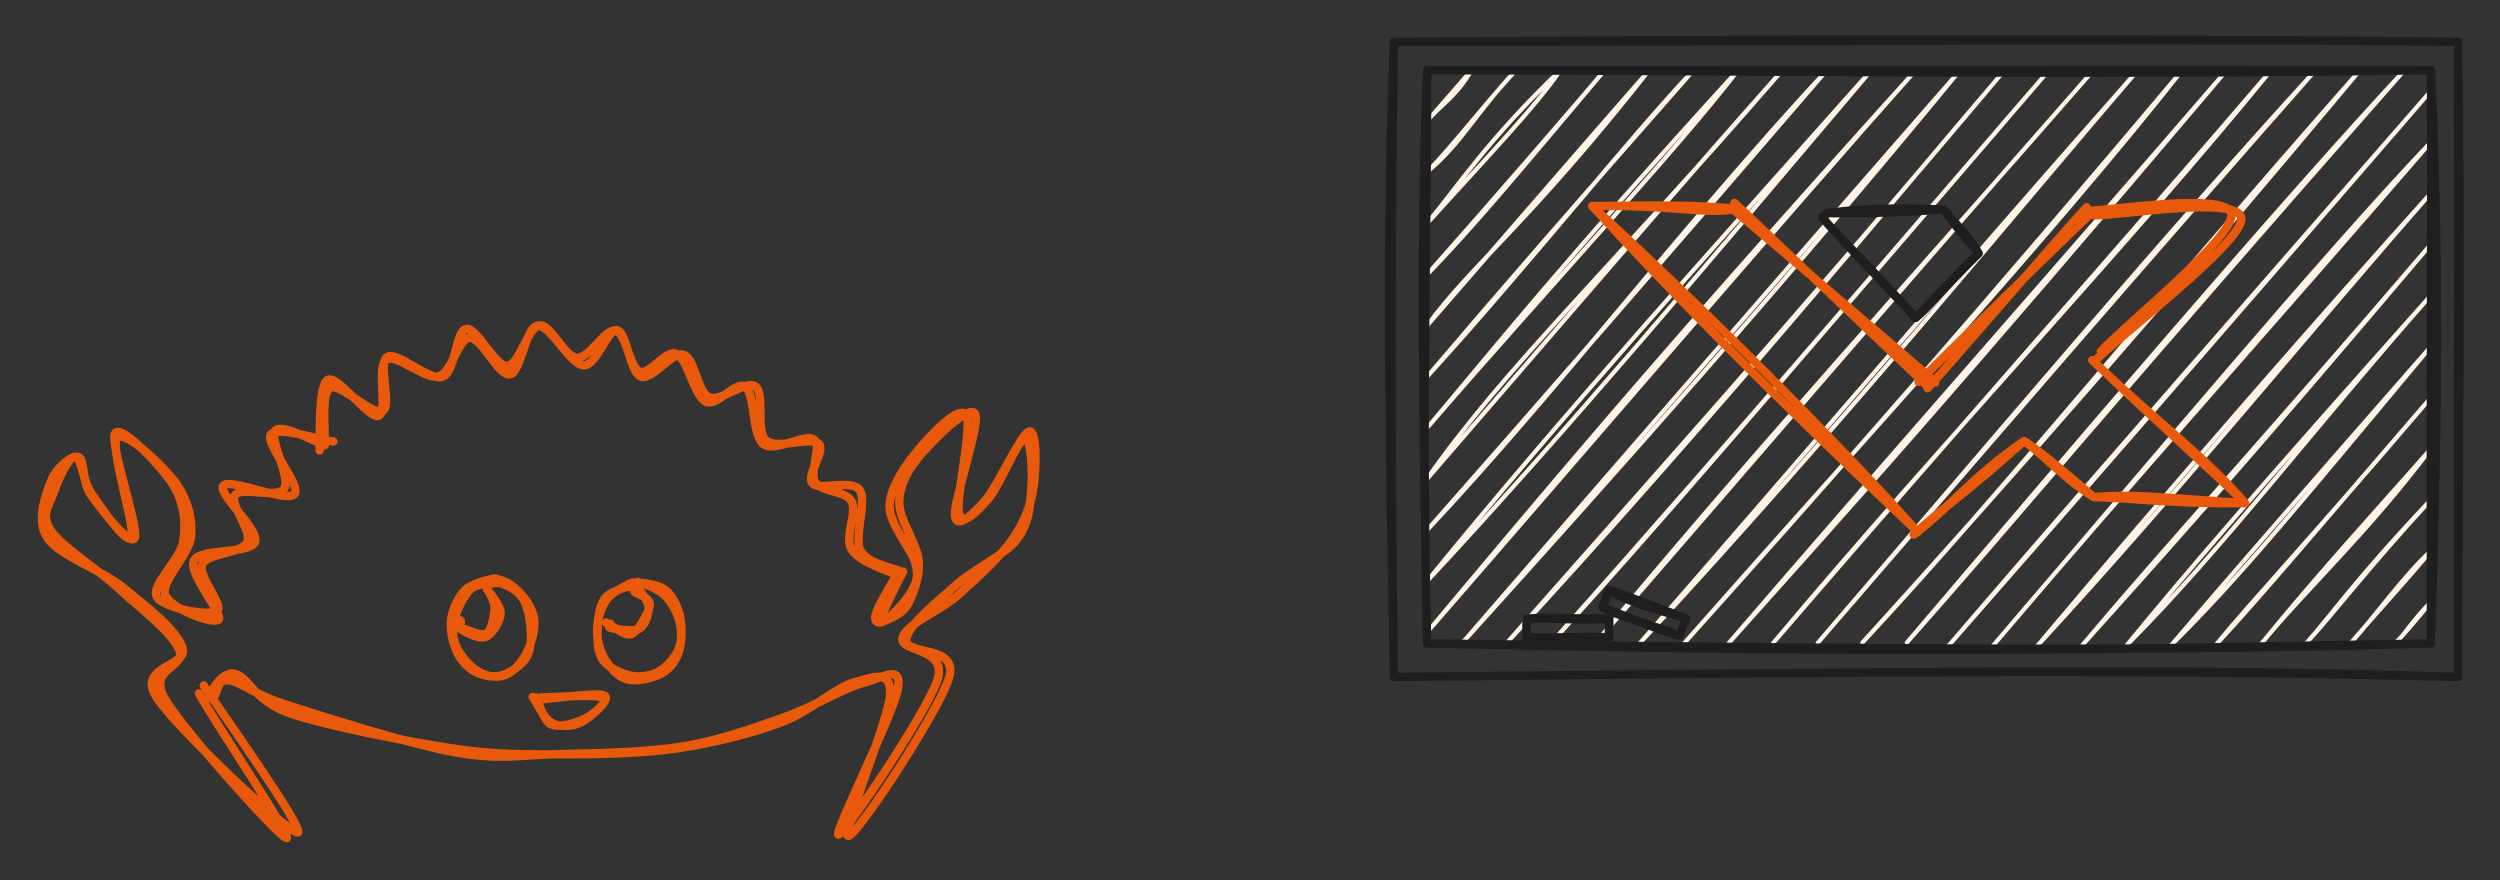
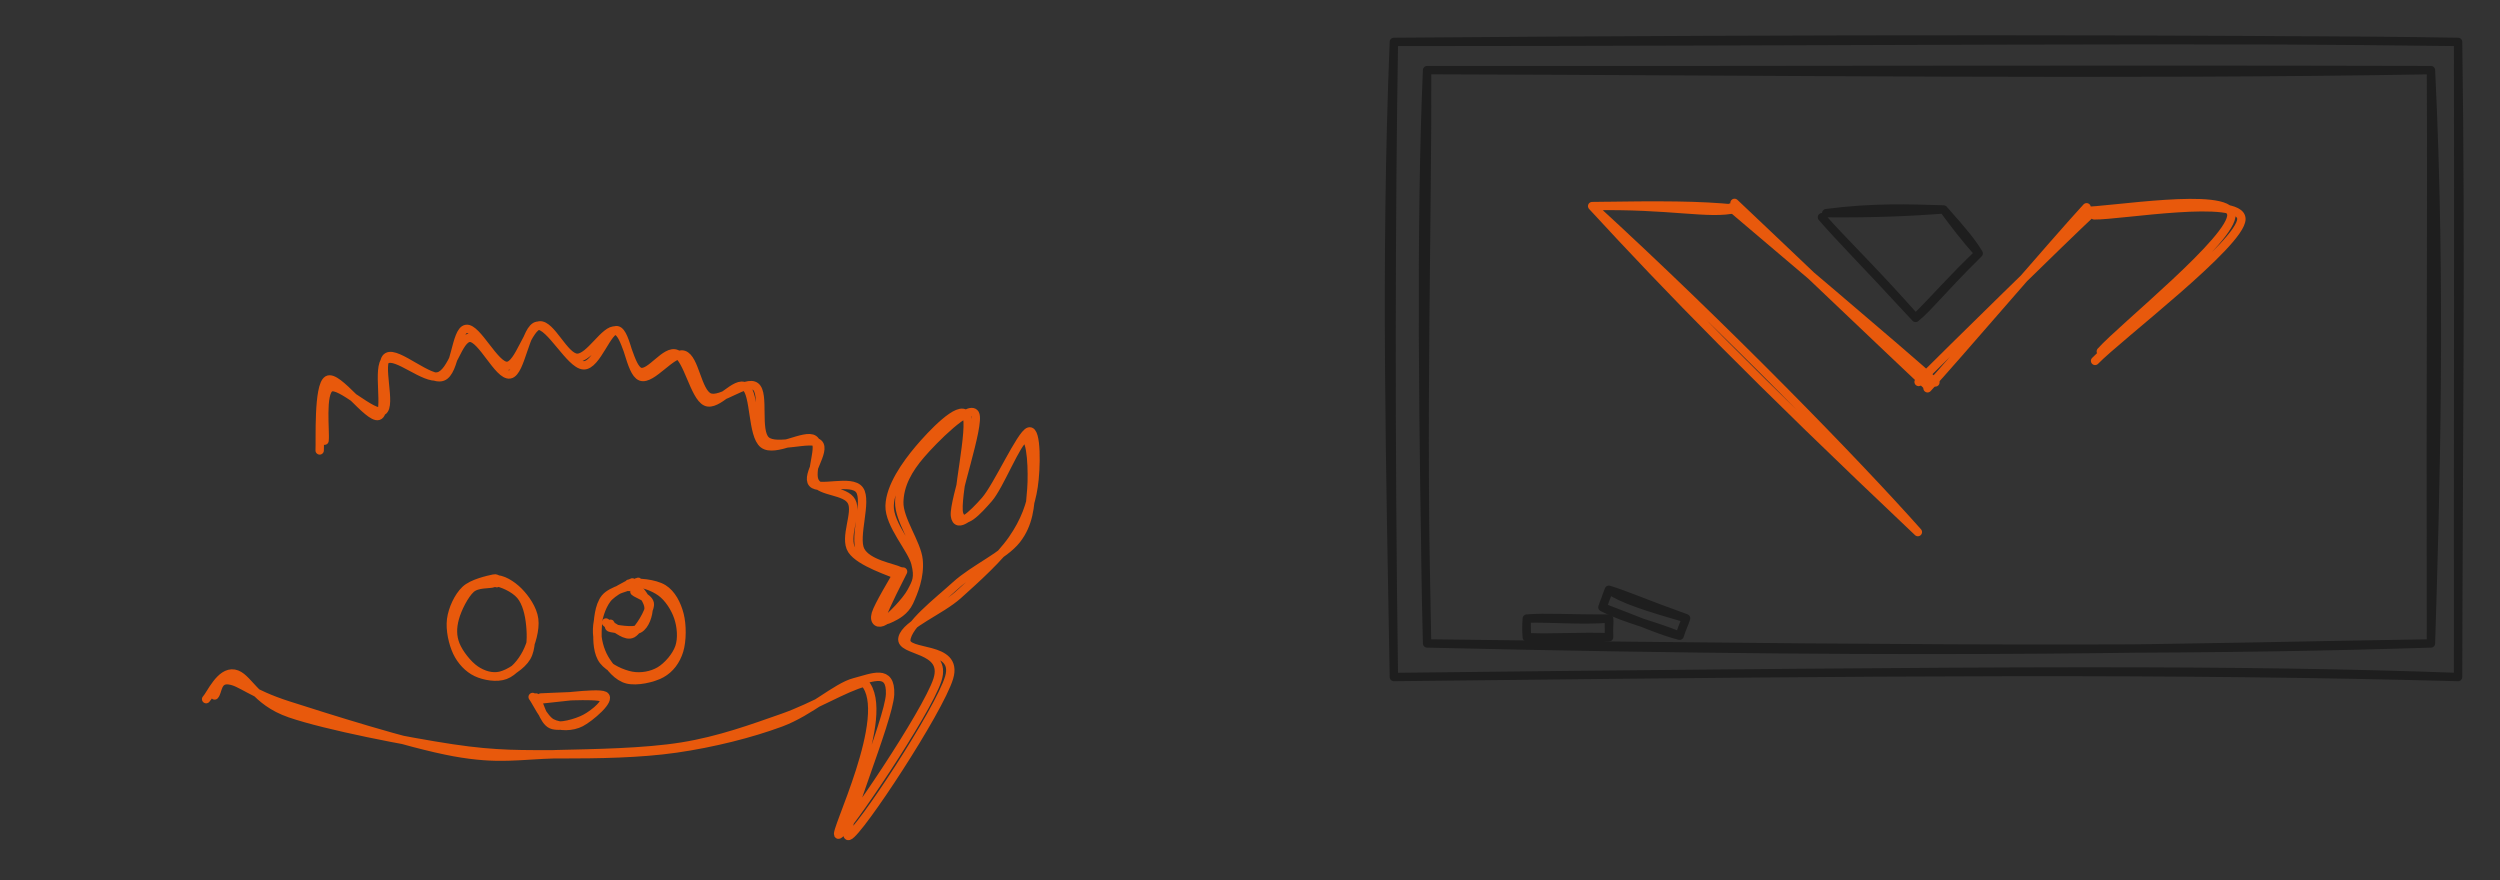
<svg xmlns="http://www.w3.org/2000/svg" version="1.1" viewBox="0 0 596.476 209.977" width="596.476" height="209.977" filter="invert(93%) hue-rotate(180deg)">
  <rect x="0" y="0" width="596.476" height="209.977" fill="#333333" stroke="none" />
  <defs>
    <style class="style-fonts">
      
    </style>
  </defs>
  <g stroke-linecap="round" transform="translate(340.492 16.729) rotate(0 119.753 68.393)">
-     <path d="M0 0 C0 0, 0 0, 0 0 M0 0 C0 0, 0 0, 0 0 M0.13 12.04 C2.92 8.59, 7.11 6.21, 10.63 -0.03 M0.13 12.04 C3.82 7.86, 7.77 3.19, 10.63 -0.03 M0.27 24.08 C8.38 17.2, 11.11 10.84, 21.26 -0.07 M0.27 24.08 C6.68 17.33, 13.35 8.6, 21.26 -0.07 M-0.26 36.88 C7.98 26.91, 14.27 16.86, 31.89 -0.1 M-0.26 36.88 C12.97 22.2, 26.3 8.34, 31.89 -0.1 M-0.12 48.92 C11.79 36.55, 20.36 26.14, 42.52 -0.14 M-0.12 48.92 C16.61 30.02, 34.59 9.25, 42.52 -0.14 M0.01 60.96 C10.57 46.46, 24.1 36.73, 53.15 -0.17 M0.01 60.96 C21.14 36.59, 41.22 13.44, 53.15 -0.17 M0.14 73 C24.37 46.39, 48.68 15.6, 63.78 -0.21 M0.14 73 C16.96 53.25, 35.41 31.98, 63.78 -0.21 M0.28 85.04 C28.94 51.82, 59.37 19.34, 74.41 -0.24 M0.28 85.04 C16.1 66.38, 31.49 46.75, 74.41 -0.24 M-0.25 97.84 C18.57 70.84, 42.86 48.48, 85.04 -0.28 M-0.25 97.84 C30.33 62.5, 59.5 28.38, 85.04 -0.28 M-0.11 109.88 C32.37 75.23, 60.36 37.71, 95.67 -0.31 M-0.11 109.88 C27.08 79.08, 52.88 49.45, 95.67 -0.31 M0.02 121.92 C32.93 86.57, 66.22 47, 106.3 -0.34 M0.02 121.92 C32.18 82.38, 66.96 43.9, 106.3 -0.34 M0.15 133.96 C41.59 86.33, 83.69 37.01, 116.27 0.38 M0.15 133.96 C26.37 102.8, 52.14 71.46, 116.27 0.38 M8.16 136.94 C45.22 95.92, 84.61 51.78, 126.91 0.34 M8.16 136.94 C38.48 101.94, 71.64 63.67, 126.91 0.34 M18.79 136.91 C67.37 84.35, 111.67 30.56, 137.54 0.31 M18.79 136.91 C51.91 99.28, 86.27 61.21, 137.54 0.31 M29.42 136.87 C54.21 109.83, 79.21 80.36, 148.17 0.27 M29.42 136.87 C77.78 82.64, 124.24 27.81, 148.17 0.27 M40.05 136.84 C75.06 94.41, 114.83 50.61, 158.8 0.24 M40.05 136.84 C73.73 98.2, 109.03 56.73, 158.8 0.24 M50.68 136.81 C99.17 84.59, 143.29 30.5, 169.43 0.2 M50.68 136.81 C87.03 95.17, 124.76 50.78, 169.43 0.2 M61.31 136.77 C102.77 89.71, 147.92 40.89, 180.06 0.17 M61.31 136.77 C96.49 97.64, 132.75 56.38, 180.06 0.17 M71.94 136.74 C99.16 106.33, 124.91 77.89, 190.69 0.13 M71.94 136.74 C111.4 90.93, 150.59 46.61, 190.69 0.13 M82.57 136.7 C122.68 88.92, 166.72 42.51, 201.32 0.1 M82.57 136.7 C125.36 86.94, 167.65 39.49, 201.32 0.1 M93.2 136.67 C133.43 90.07, 176.15 40.55, 211.95 0.06 M93.2 136.67 C134.69 88.45, 176.33 38.94, 211.95 0.06 M103.83 136.63 C138.46 99.44, 169.78 59.91, 222.58 0.03 M103.83 136.63 C140.87 95.83, 177.7 53.78, 222.58 0.03 M114.46 136.6 C156.95 86.62, 203.52 31.93, 233.21 0 M114.46 136.6 C139.92 107.9, 163.97 78.57, 233.21 0 M124.43 137.32 C158.52 97.61, 194.59 56.49, 239.9 4.49 M124.43 137.32 C151.81 106.1, 180.08 73.64, 239.9 4.49 M135.06 137.28 C173.23 92.78, 213.33 44.68, 239.38 17.29 M135.06 137.28 C167.72 98.77, 201.82 60.83, 239.38 17.29 M145.69 137.25 C178.15 102.11, 208.92 64.23, 239.51 29.33 M145.69 137.25 C179.15 97.49, 213.89 57.83, 239.51 29.33 M156.32 137.21 C175.85 114, 197.73 90.36, 239.64 41.37 M156.32 137.21 C174.68 116.74, 192.25 97.42, 239.64 41.37 M166.95 137.18 C189.97 114.08, 211.01 86, 239.78 53.41 M166.95 137.18 C182.09 118.78, 196.09 102.45, 239.78 53.41 M177.58 137.15 C194.1 120.81, 207.63 104.14, 239.91 65.45 M177.58 137.15 C191.55 120.8, 204.8 105.56, 239.91 65.45 M188.21 137.11 C199.13 125.36, 211.63 110.36, 239.39 78.24 M188.21 137.11 C197.68 125.57, 208.97 113.96, 239.39 78.24 M198.84 137.08 C209.81 123.71, 224.2 110.66, 239.52 90.29 M198.84 137.08 C213.51 119.09, 229.18 102.13, 239.52 90.29 M209.47 137.04 C215.28 130.69, 220.63 122.46, 239.65 102.33 M209.47 137.04 C216.47 129.5, 223.9 119.43, 239.65 102.33 M220.1 137.01 C225.53 130.55, 233.36 122.17, 239.79 114.37 M220.1 137.01 C226.26 130.25, 232.62 121.09, 239.79 114.37 M230.73 136.97 C233.02 134.74, 235.09 132.24, 239.92 126.41 M230.73 136.97 C233.3 134.8, 234.03 132.46, 239.92 126.41" stroke="#fff4e6" stroke-width="1" fill="none" />
    <path d="M0 0 C82.21 0.22, 167.01 1.27, 239.51 0 M0 0 C73.52 0.1, 147.31 -0.23, 239.51 0 M239.51 0 C242.04 52.1, 240.62 100.92, 239.51 136.79 M239.51 0 C239.7 34.68, 239.37 68.03, 239.51 136.79 M239.51 136.79 C182.88 137.62, 129.29 139.8, 0 136.79 M239.51 136.79 C191.09 138.31, 140.7 138.61, 0 136.79 M0 136.79 C-1.38 83.98, 0.15 33.85, 0 0 M0 136.79 C-0.98 87.28, -1.61 36.58, 0 0" stroke="#1e1e1e" stroke-width="2" fill="none" />
  </g>
  <g stroke-linecap="round">
    <g transform="translate(76.88 105.699) rotate(0 69.433 0.92)">
      <path d="M0.55 -0.56 C0.83 -2.57, -0.37 -12.04, 1.94 -13.22 C4.25 -14.39, 12.14 -6.38, 14.41 -7.61 C16.68 -8.84, 13.18 -19.21, 15.56 -20.58 C17.94 -21.94, 25.56 -14.69, 28.69 -15.8 C31.82 -16.9, 31.77 -26.79, 34.34 -27.22 C36.91 -27.66, 41.19 -18.26, 44.11 -18.4 C47.02 -18.53, 49.06 -27.73, 51.83 -28.06 C54.61 -28.38, 57.71 -20.54, 60.74 -20.33 C63.77 -20.13, 67.5 -27.37, 70.01 -26.82 C72.51 -26.27, 73.33 -17.95, 75.76 -17.02 C78.18 -16.1, 81.92 -22.45, 84.55 -21.25 C87.18 -20.05, 88.8 -11.16, 91.53 -9.85 C94.27 -8.54, 98.7 -15.07, 100.98 -13.39 C103.27 -11.7, 102.53 -1.83, 105.26 0.26 C107.98 2.35, 115.25 -2.37, 117.31 -0.85 C119.37 0.66, 116.11 6.86, 117.61 9.33 C119.11 11.8, 124.85 11.26, 126.3 13.95 C127.76 16.65, 124.42 22.54, 126.35 25.52 C128.28 28.49, 135.8 30.8, 137.87 31.78 M-0.61 1.77 C-0.47 -0.51, -1.05 -13.68, 1.29 -15.05 C3.63 -16.42, 11.09 -5.67, 13.42 -6.47 C15.75 -7.27, 12.89 -18.3, 15.28 -19.88 C17.66 -21.45, 24.42 -15.06, 27.75 -15.93 C31.07 -16.8, 32.38 -25.03, 35.22 -25.1 C38.06 -25.17, 42.09 -15.89, 44.78 -16.37 C47.47 -16.85, 48.45 -27.62, 51.37 -27.98 C54.3 -28.34, 59.16 -18.72, 62.33 -18.54 C65.5 -18.36, 68.09 -27.36, 70.37 -26.91 C72.66 -26.46, 73.38 -16.82, 76.02 -15.84 C78.67 -14.87, 83.51 -21.87, 86.22 -21.06 C88.94 -20.24, 89.45 -12.21, 92.31 -10.94 C95.17 -9.68, 101.13 -15.2, 103.39 -13.48 C105.65 -11.76, 103.37 -2.89, 105.87 -0.63 C108.38 1.64, 116.58 -1.59, 118.43 0.12 C120.27 1.82, 115.33 7.75, 116.96 9.6 C118.58 11.45, 126.29 8.53, 128.2 11.2 C130.1 13.86, 126.8 22.38, 128.41 25.61 C130.01 28.83, 136.29 29.74, 137.84 30.56" stroke="#e8590c" stroke-width="2" fill="none" />
    </g>
  </g>
  <mask />
  <g stroke-linecap="round">
    <g transform="translate(77.848 105.994) rotate(0 -33.226 45.348)">
-       <path d="M-0.32 0.24 C-2.44 -0.49, -10.55 -4.99, -12.17 -3.27 C-13.79 -1.56, -8.43 7.98, -10.03 10.55 C-11.63 13.12, -20.29 10, -21.76 12.13 C-23.24 14.27, -17.58 20.64, -18.88 23.39 C-20.19 26.14, -28.4 25.9, -29.6 28.64 C-30.8 31.37, -24.27 38.52, -26.08 39.8 C-27.9 41.08, -39.15 39.12, -40.49 36.32 C-41.82 33.53, -34.74 27.5, -34.1 23.04 C-33.45 18.59, -33.93 13.85, -36.64 9.57 C-39.35 5.29, -48.85 -4.77, -50.36 -2.65 C-51.86 -0.53, -44.69 19.84, -45.66 22.29 C-46.62 24.75, -53.91 15.3, -56.16 12.09 C-58.4 8.88, -57.54 3.58, -59.13 3.04 C-60.73 2.5, -64.48 5.63, -65.71 8.86 C-66.94 12.08, -69.38 18.17, -66.5 22.41 C-63.61 26.64, -53.76 29.87, -48.39 34.25 C-43.02 38.63, -35.58 44.34, -34.28 48.67 C-32.98 53.01, -45.17 52.92, -40.59 60.25 C-36.01 67.58, -8.68 93.1, -6.79 92.65 C-4.9 92.2, -25.62 63.04, -29.25 57.55 M1.71 -0.67 C-0.63 -0.79, -11.68 -4.44, -13.23 -2.34 C-14.78 -0.24, -5.73 9.9, -7.62 11.93 C-9.5 13.97, -22.98 7.97, -24.55 9.87 C-26.11 11.76, -15.84 20.33, -17.01 23.31 C-18.19 26.3, -30.14 24.69, -31.58 27.77 C-33.03 30.86, -24.54 40.47, -25.68 41.82 C-26.82 43.17, -37.34 39.19, -38.43 35.88 C-39.53 32.57, -32.64 26.45, -32.26 21.95 C-31.88 17.45, -33.21 12.8, -36.15 8.9 C-39.1 4.99, -48.23 -3.69, -49.95 -1.48 C-51.68 0.73, -45.49 19.92, -46.48 22.15 C-47.48 24.38, -53.7 15.09, -55.94 11.89 C-58.18 8.68, -58.41 3.02, -59.92 2.95 C-61.43 2.88, -64.02 8.52, -64.99 11.45 C-65.96 14.39, -68.32 16.73, -65.72 20.58 C-63.13 24.43, -54.51 29.8, -49.4 34.55 C-44.29 39.3, -36.87 44.72, -35.06 49.08 C-33.25 53.44, -42.79 53.23, -38.52 60.71 C-34.25 68.19, -10.81 94.19, -9.45 93.98 C-8.09 93.77, -27.29 65.29, -30.38 59.44" stroke="#e8590c" stroke-width="2" fill="none" />
-     </g>
+       </g>
  </g>
  <mask />
  <g stroke-linecap="round">
    <g transform="translate(49.513 166.507) rotate(0 98.085 -16.873)">
-       <path d="M-0.33 0.3 C0.71 -0.73, 3.02 -6.35, 6.36 -5.78 C9.7 -5.22, 11.06 0.75, 19.73 3.72 C28.4 6.69, 47.63 10.43, 58.38 12.05 C69.12 13.67, 75.3 13.45, 84.2 13.46 C93.11 13.46, 103.05 13.34, 111.81 12.08 C120.57 10.82, 129.67 8.53, 136.77 5.9 C143.86 3.26, 150.01 -2.62, 154.36 -3.74 C158.71 -4.87, 163.08 -6.99, 162.85 -0.87 C162.62 5.24, 150.63 33.62, 152.98 32.95 C155.34 32.29, 174.66 2.91, 176.95 -4.88 C179.24 -12.67, 166.46 -10.13, 166.71 -13.79 C166.97 -17.45, 174.1 -22.85, 178.48 -26.84 C182.87 -30.83, 190.02 -33.91, 193.03 -37.73 C196.04 -41.56, 196.25 -45.78, 196.56 -49.79 C196.87 -53.79, 196.6 -62.14, 194.9 -61.77 C193.2 -61.4, 188.97 -50.54, 186.37 -47.58 C183.77 -44.61, 180.2 -40.66, 179.3 -43.97 C178.41 -47.29, 182.62 -64.92, 181.01 -67.48 C179.41 -70.03, 172.72 -62.92, 169.68 -59.32 C166.63 -55.71, 162.87 -50.38, 162.74 -45.85 C162.61 -41.31, 168.04 -35.53, 168.9 -32.11 C169.76 -28.69, 169.13 -27.61, 167.9 -25.32 C166.67 -23.03, 162.94 -19.24, 161.53 -18.36 C160.12 -17.47, 158.89 -18.09, 159.44 -20.03 C159.98 -21.97, 163.92 -28.43, 164.79 -30.02 M1.7 -0.58 C2.53 -1.44, 2.22 -4.59, 5.15 -4.19 C8.07 -3.8, 10.32 -1.07, 19.27 1.79 C28.22 4.65, 48.16 11.01, 58.84 12.95 C69.51 14.89, 74.27 13.66, 83.33 13.43 C92.38 13.21, 104.2 13.06, 113.19 11.61 C122.19 10.16, 130.03 7.27, 137.28 4.73 C144.53 2.19, 152.13 -2.5, 156.7 -3.65 C161.27 -4.8, 165.74 -8.2, 164.72 -2.15 C163.7 3.9, 149 33, 150.57 32.64 C152.14 32.29, 171.59 3.55, 174.14 -4.27 C176.68 -12.1, 164.98 -10.91, 165.82 -14.3 C166.66 -17.68, 174.79 -20.68, 179.15 -24.6 C183.52 -28.52, 189.03 -33.5, 192.02 -37.8 C195.01 -42.1, 196.43 -46.08, 197.09 -50.38 C197.76 -54.67, 197.93 -64.11, 196.01 -63.56 C194.08 -63.01, 188.48 -50.44, 185.54 -47.1 C182.59 -43.75, 178.73 -40.04, 178.33 -43.48 C177.93 -46.93, 184.47 -65.34, 183.12 -67.77 C181.76 -70.2, 173.21 -61.56, 170.2 -58.05 C167.18 -54.54, 165.13 -50.89, 165.04 -46.7 C164.95 -42.51, 169.26 -36.89, 169.65 -32.92 C170.05 -28.96, 168.49 -25.22, 167.42 -22.91 C166.34 -20.6, 164.25 -19.6, 163.19 -19.07 C162.14 -18.55, 160.62 -17.89, 161.08 -19.74 C161.54 -21.58, 165.12 -28.46, 165.95 -30.14" stroke="#e8590c" stroke-width="2" fill="none" />
+       <path d="M-0.33 0.3 C0.71 -0.73, 3.02 -6.35, 6.36 -5.78 C9.7 -5.22, 11.06 0.75, 19.73 3.72 C28.4 6.69, 47.63 10.43, 58.38 12.05 C69.12 13.67, 75.3 13.45, 84.2 13.46 C93.11 13.46, 103.05 13.34, 111.81 12.08 C120.57 10.82, 129.67 8.53, 136.77 5.9 C143.86 3.26, 150.01 -2.62, 154.36 -3.74 C158.71 -4.87, 163.08 -6.99, 162.85 -0.87 C162.62 5.24, 150.63 33.62, 152.98 32.95 C155.34 32.29, 174.66 2.91, 176.95 -4.88 C179.24 -12.67, 166.46 -10.13, 166.71 -13.79 C166.97 -17.45, 174.1 -22.85, 178.48 -26.84 C182.87 -30.83, 190.02 -33.91, 193.03 -37.73 C196.04 -41.56, 196.25 -45.78, 196.56 -49.79 C196.87 -53.79, 196.6 -62.14, 194.9 -61.77 C193.2 -61.4, 188.97 -50.54, 186.37 -47.58 C183.77 -44.61, 180.2 -40.66, 179.3 -43.97 C178.41 -47.29, 182.62 -64.92, 181.01 -67.48 C179.41 -70.03, 172.72 -62.92, 169.68 -59.32 C166.63 -55.71, 162.87 -50.38, 162.74 -45.85 C162.61 -41.31, 168.04 -35.53, 168.9 -32.11 C169.76 -28.69, 169.13 -27.61, 167.9 -25.32 C166.67 -23.03, 162.94 -19.24, 161.53 -18.36 C160.12 -17.47, 158.89 -18.09, 159.44 -20.03 C159.98 -21.97, 163.92 -28.43, 164.79 -30.02 M1.7 -0.58 C2.53 -1.44, 2.22 -4.59, 5.15 -4.19 C8.07 -3.8, 10.32 -1.07, 19.27 1.79 C28.22 4.65, 48.16 11.01, 58.84 12.95 C69.51 14.89, 74.27 13.66, 83.33 13.43 C92.38 13.21, 104.2 13.06, 113.19 11.61 C122.19 10.16, 130.03 7.27, 137.28 4.73 C144.53 2.19, 152.13 -2.5, 156.7 -3.65 C163.7 3.9, 149 33, 150.57 32.64 C152.14 32.29, 171.59 3.55, 174.14 -4.27 C176.68 -12.1, 164.98 -10.91, 165.82 -14.3 C166.66 -17.68, 174.79 -20.68, 179.15 -24.6 C183.52 -28.52, 189.03 -33.5, 192.02 -37.8 C195.01 -42.1, 196.43 -46.08, 197.09 -50.38 C197.76 -54.67, 197.93 -64.11, 196.01 -63.56 C194.08 -63.01, 188.48 -50.44, 185.54 -47.1 C182.59 -43.75, 178.73 -40.04, 178.33 -43.48 C177.93 -46.93, 184.47 -65.34, 183.12 -67.77 C181.76 -70.2, 173.21 -61.56, 170.2 -58.05 C167.18 -54.54, 165.13 -50.89, 165.04 -46.7 C164.95 -42.51, 169.26 -36.89, 169.65 -32.92 C170.05 -28.96, 168.49 -25.22, 167.42 -22.91 C166.34 -20.6, 164.25 -19.6, 163.19 -19.07 C162.14 -18.55, 160.62 -17.89, 161.08 -19.74 C161.54 -21.58, 165.12 -28.46, 165.95 -30.14" stroke="#e8590c" stroke-width="2" fill="none" />
    </g>
  </g>
  <mask />
  <g stroke-linecap="round" transform="translate(107.59 138.509) rotate(0 9.773 11.324)">
    <path d="M10.28 -0.3 C12.22 -0.49, 14.54 1.02, 16.14 2.61 C17.73 4.21, 19.55 6.79, 19.86 9.24 C20.17 11.7, 19.16 15.12, 18.01 17.34 C16.86 19.56, 14.95 21.8, 12.96 22.56 C10.96 23.32, 7.97 22.81, 6.06 21.9 C4.14 20.99, 2.45 19.19, 1.45 17.09 C0.45 14.98, -0.27 11.75, 0.05 9.27 C0.38 6.8, 1.72 3.87, 3.41 2.25 C5.1 0.62, 8.94 -0.19, 10.19 -0.46 C11.45 -0.73, 10.99 0.42, 10.94 0.63 M10.18 0.26 C12.09 0.45, 15.13 1.81, 16.59 3.53 C18.05 5.25, 18.69 8.11, 18.93 10.56 C19.18 13.02, 19.24 16.26, 18.06 18.28 C16.88 20.3, 13.89 22.2, 11.85 22.7 C9.81 23.2, 7.62 22.52, 5.83 21.29 C4.04 20.07, 1.93 17.39, 1.11 15.34 C0.29 13.29, 0.32 11.22, 0.93 9 C1.53 6.77, 3.22 3.38, 4.76 1.99 C6.3 0.59, 9.26 0.99, 10.19 0.61 C11.12 0.23, 10.18 -0.37, 10.33 -0.29" stroke="#e8590c" stroke-width="2" fill="none" />
  </g>
  <g stroke-linecap="round" transform="translate(142.083 139.208) rotate(0 10.19 11.324)">
    <path d="M8.61 0.05 C10.63 -0.42, 13.73 0.74, 15.59 2.08 C17.44 3.42, 19.01 5.9, 19.74 8.09 C20.47 10.28, 20.72 13.11, 19.99 15.24 C19.25 17.36, 17.22 19.72, 15.33 20.85 C13.43 21.98, 10.87 22.44, 8.62 22.03 C6.38 21.62, 3.22 20.19, 1.86 18.41 C0.5 16.63, 0.4 13.83, 0.47 11.34 C0.54 8.86, 0.78 5.37, 2.29 3.49 C3.8 1.62, 8.26 0.7, 9.53 0.08 C10.8 -0.53, 9.92 -0.46, 9.89 -0.22 M7.98 0.05 C10.05 -0.43, 14.15 0.01, 16.16 1.24 C18.17 2.48, 19.43 4.99, 20.06 7.45 C20.7 9.92, 20.68 13.69, 19.96 16.04 C19.24 18.38, 17.81 20.36, 15.75 21.5 C13.68 22.65, 9.81 23.48, 7.55 22.89 C5.3 22.31, 3.4 20.01, 2.21 18.01 C1.01 16, 0.29 13.24, 0.38 10.86 C0.47 8.49, 1.36 5.59, 2.72 3.76 C4.09 1.92, 7.67 0.35, 8.55 -0.14 C9.44 -0.62, 8.01 0.63, 8.02 0.83" stroke="#e8590c" stroke-width="2" fill="none" />
  </g>
  <g stroke-linecap="round">
    <g transform="translate(128.276 167.095) rotate(0 7.6 2.47)">
      <path d="M-0.15 -0.14 C2.5 -0.27, 14.18 -2.03, 15.93 -1.13 C17.67 -0.22, 12.42 4.2, 10.33 5.28 C8.23 6.37, 5.28 6.4, 3.36 5.39 C1.44 4.38, -0.41 0.17, -1.19 -0.8 M0.78 -0.68 C3.34 -0.73, 13.7 -1.49, 15.46 -0.66 C17.23 0.17, 13.4 3.24, 11.37 4.31 C9.34 5.38, 5.26 6.6, 3.3 5.77 C1.34 4.94, 0.31 0.42, -0.4 -0.68" stroke="#e8590c" stroke-width="2" fill="none" />
    </g>
  </g>
  <mask />
  <g stroke-linecap="round">
    <g transform="translate(501.057 84.531) rotate(0 14.356 -16.836)">
      <path d="M0.18 -0.68 C5.29 -6.4, 32 -27.81, 31.32 -33.4 C30.64 -38.98, 1.82 -34.11, -3.91 -34.19 M-1.19 1.57 C4.27 -4.09, 33.75 -26.5, 33.72 -32.29 C33.68 -38.08, 4.69 -33.05, -1.39 -33.15" stroke="#e8590c" stroke-width="2" fill="none" />
    </g>
  </g>
  <mask />
  <g stroke-linecap="round">
    <g transform="translate(499.402 50.587) rotate(0 -20.274 20.293)">
      <path d="M-0.07 -0.05 C-7.11 6.51, -34.75 33.65, -41.64 40.54 M-1.56 -1.13 C-8.3 6.14, -33.27 35.32, -39.51 42.05" stroke="#e8590c" stroke-width="2" fill="none" />
    </g>
  </g>
  <mask />
  <g stroke-linecap="round">
    <g transform="translate(460.331 91.618) rotate(0 -23.317 -21.176)">
      <path d="M-0.51 0.43 C-8.11 -6.71, -38.78 -35.96, -46.49 -43.21 M1.43 -0.38 C-6.25 -7.36, -39.19 -35.16, -47.37 -42.12" stroke="#e8590c" stroke-width="2" fill="none" />
    </g>
  </g>
  <mask />
  <g stroke-linecap="round">
    <g transform="translate(414.095 49.806) rotate(0 4.635 38.259)">
      <path d="M0 0 C-6.11 1.54, -15.61 -1.03, -34.22 -0.63 M0 0 C-8.8 -0.87, -17.25 -0.88, -34.22 -0.63 M-34.22 -0.63 C-2.25 28.68, 29.02 60.85, 43.49 77.14 M-34.22 -0.63 C-15.92 19.23, 4.26 40.03, 43.49 77.14" stroke="#e8590c" stroke-width="2" fill="none" />
    </g>
  </g>
  <mask />
  <g stroke-linecap="round">
    <g transform="translate(456.608 127.562) rotate(0 39.541 -20.817)">
-       <path d="M0 0 C8.8 -6.68, 13.74 -13.64, 26.33 -22.35 M0 0 C5.16 -5.05, 12.03 -9.47, 26.33 -22.35 M26.33 -22.35 C29.6 -20.23, 35.67 -15.23, 42.95 -8.95 M26.33 -22.35 C31.62 -18.45, 35.83 -13.42, 42.95 -8.95 M42.95 -8.95 C52.3 -9.71, 56.46 -9.04, 79.08 -7.5 M42.95 -8.95 C53.12 -8.7, 61.46 -7.33, 79.08 -7.5 M79.08 -7.5 C69.35 -18.79, 59.4 -25.55, 42.58 -41.63 M79.08 -7.5 C70.31 -16.06, 58.88 -26.06, 42.58 -41.63" stroke="#e8590c" stroke-width="2" fill="none" />
-     </g>
+       </g>
  </g>
  <mask />
  <g stroke-linecap="round">
    <g transform="translate(434.697 51.827) rotate(0 18.699 11.084)">
      <path d="M0 0 C4.34 5.06, 11.43 11.75, 22.34 24.02 M0 0 C4.46 5.17, 9.55 10.16, 22.34 24.02 M22.34 24.02 C25.4 21.58, 28.39 17.53, 37.4 8.63 M22.34 24.02 C26.91 19.56, 31.17 14.51, 37.4 8.63 M37.4 8.63 C35.76 5.93, 34.03 3.8, 29.02 -1.85 M37.4 8.63 C34.27 5.17, 31.3 1.27, 29.02 -1.85 M29.02 -1.85 C20.99 -2.1, 12 -2.43, 1.02 -0.97 M29.02 -1.85 C20.49 -1.24, 12.75 -0.88, 1.02 -0.97" stroke="#1e1e1e" stroke-width="2" fill="none" />
    </g>
  </g>
  <mask />
  <g stroke-linecap="round" transform="translate(332.565 10) rotate(0 126.955 75.765)">
    <path d="M0 0 C100.21 -0.82, 196.87 -0.74, 253.91 0 M0 0 C101 -0.02, 203.19 -0.91, 253.91 0 M253.91 0 C254.65 49.94, 253.99 100.63, 253.91 151.53 M253.91 0 C254.03 45.68, 253.86 92.93, 253.91 151.53 M253.91 151.53 C201.85 149.67, 150.09 149.86, 0 151.53 M253.91 151.53 C186.4 149.74, 120.73 150.14, 0 151.53 M0 151.53 C-0.81 94.9, -0.65 39.32, 0 0 M0 151.53 C-0.81 103.55, -2.15 52.98, 0 0" stroke="#1e1e1e" stroke-width="2" fill="none" />
  </g>
  <g stroke-linecap="round" transform="translate(364.277 147.59) rotate(0 9.819 2.218)">
    <path d="M0 0 C5.81 -0.16, 12.92 0.52, 19.64 0 M0 0 C4.55 -0.38, 9.97 0.05, 19.64 0 M19.64 0 C19.79 1.44, 19.47 2.54, 19.64 4.44 M19.64 0 C19.56 1.26, 19.6 2.66, 19.64 4.44 M19.64 4.44 C15.6 5.01, 9.87 4.61, 0 4.44 M19.64 4.44 C12.22 4.21, 5.37 4.71, 0 4.44 M0 4.44 C-0.13 2.99, -0.11 1.63, 0 0 M0 4.44 C0.04 3.24, -0.09 1.9, 0 0" stroke="#1e1e1e" stroke-width="2" fill="none" />
  </g>
  <g stroke-linecap="round" transform="translate(382.482 143.978) rotate(20.242 9.819 2.218)">
    <path d="M0 0 C3.64 0.97, 9.84 0.75, 19.64 0 M0 0 C4.09 -0.26, 8.52 0.09, 19.64 0 M19.64 0 C19.74 1.23, 19.53 2.27, 19.64 4.44 M19.64 0 C19.59 1.63, 19.56 3.32, 19.64 4.44 M19.64 4.44 C11.88 4.24, 6.31 5.2, 0 4.44 M19.64 4.44 C14.9 4.93, 10.86 4.54, 0 4.44 M0 4.44 C-0.1 3.11, 0.14 1.33, 0 0 M0 4.44 C0.12 3.44, -0.07 2.41, 0 0" stroke="#1e1e1e" stroke-width="2" fill="none" />
  </g>
  <g stroke-linecap="round">
    <g transform="translate(116.007 141.675) rotate(0 -2.231 4.758)">
-       <path d="M0.74 -0.25 C0.99 0.27, 2.11 2.04, 1.99 3.66 C1.87 5.28, 1.32 8.69, 0.05 9.46 C-1.23 10.23, -4.44 8.53, -5.66 8.3 C-6.89 8.06, -7.14 8.22, -7.31 8.04 M0.21 -1.03 C0.65 -0.43, 3.49 2.77, 3.44 4.65 C3.4 6.53, 1.47 9.58, -0.06 10.25 C-1.59 10.92, -4.7 9.33, -5.71 8.67 C-6.72 8.02, -5.76 6.7, -6.14 6.33" stroke="#e8590c" stroke-width="2" fill="none" />
-     </g>
+       </g>
  </g>
  <mask />
  <g stroke-linecap="round">
    <g transform="translate(152.019 141.029) rotate(0 -2.231 4.758)">
      <path d="M-0.65 0.14 C-0.07 0.72, 3.11 1.57, 3.03 3.24 C2.95 4.91, 0.38 9.29, -1.13 10.15 C-2.64 11.01, -4.96 8.82, -6.01 8.38 C-7.06 7.93, -7.37 7.57, -7.44 7.5 M0.39 -0.44 C0.97 0.26, 2.72 2.44, 2.73 4.02 C2.74 5.59, 1.94 8.21, 0.45 9.01 C-1.05 9.81, -5.11 9, -6.24 8.8 C-7.37 8.59, -6.11 8.01, -6.34 7.8" stroke="#e8590c" stroke-width="2" fill="none" />
    </g>
  </g>
  <mask />
</svg>